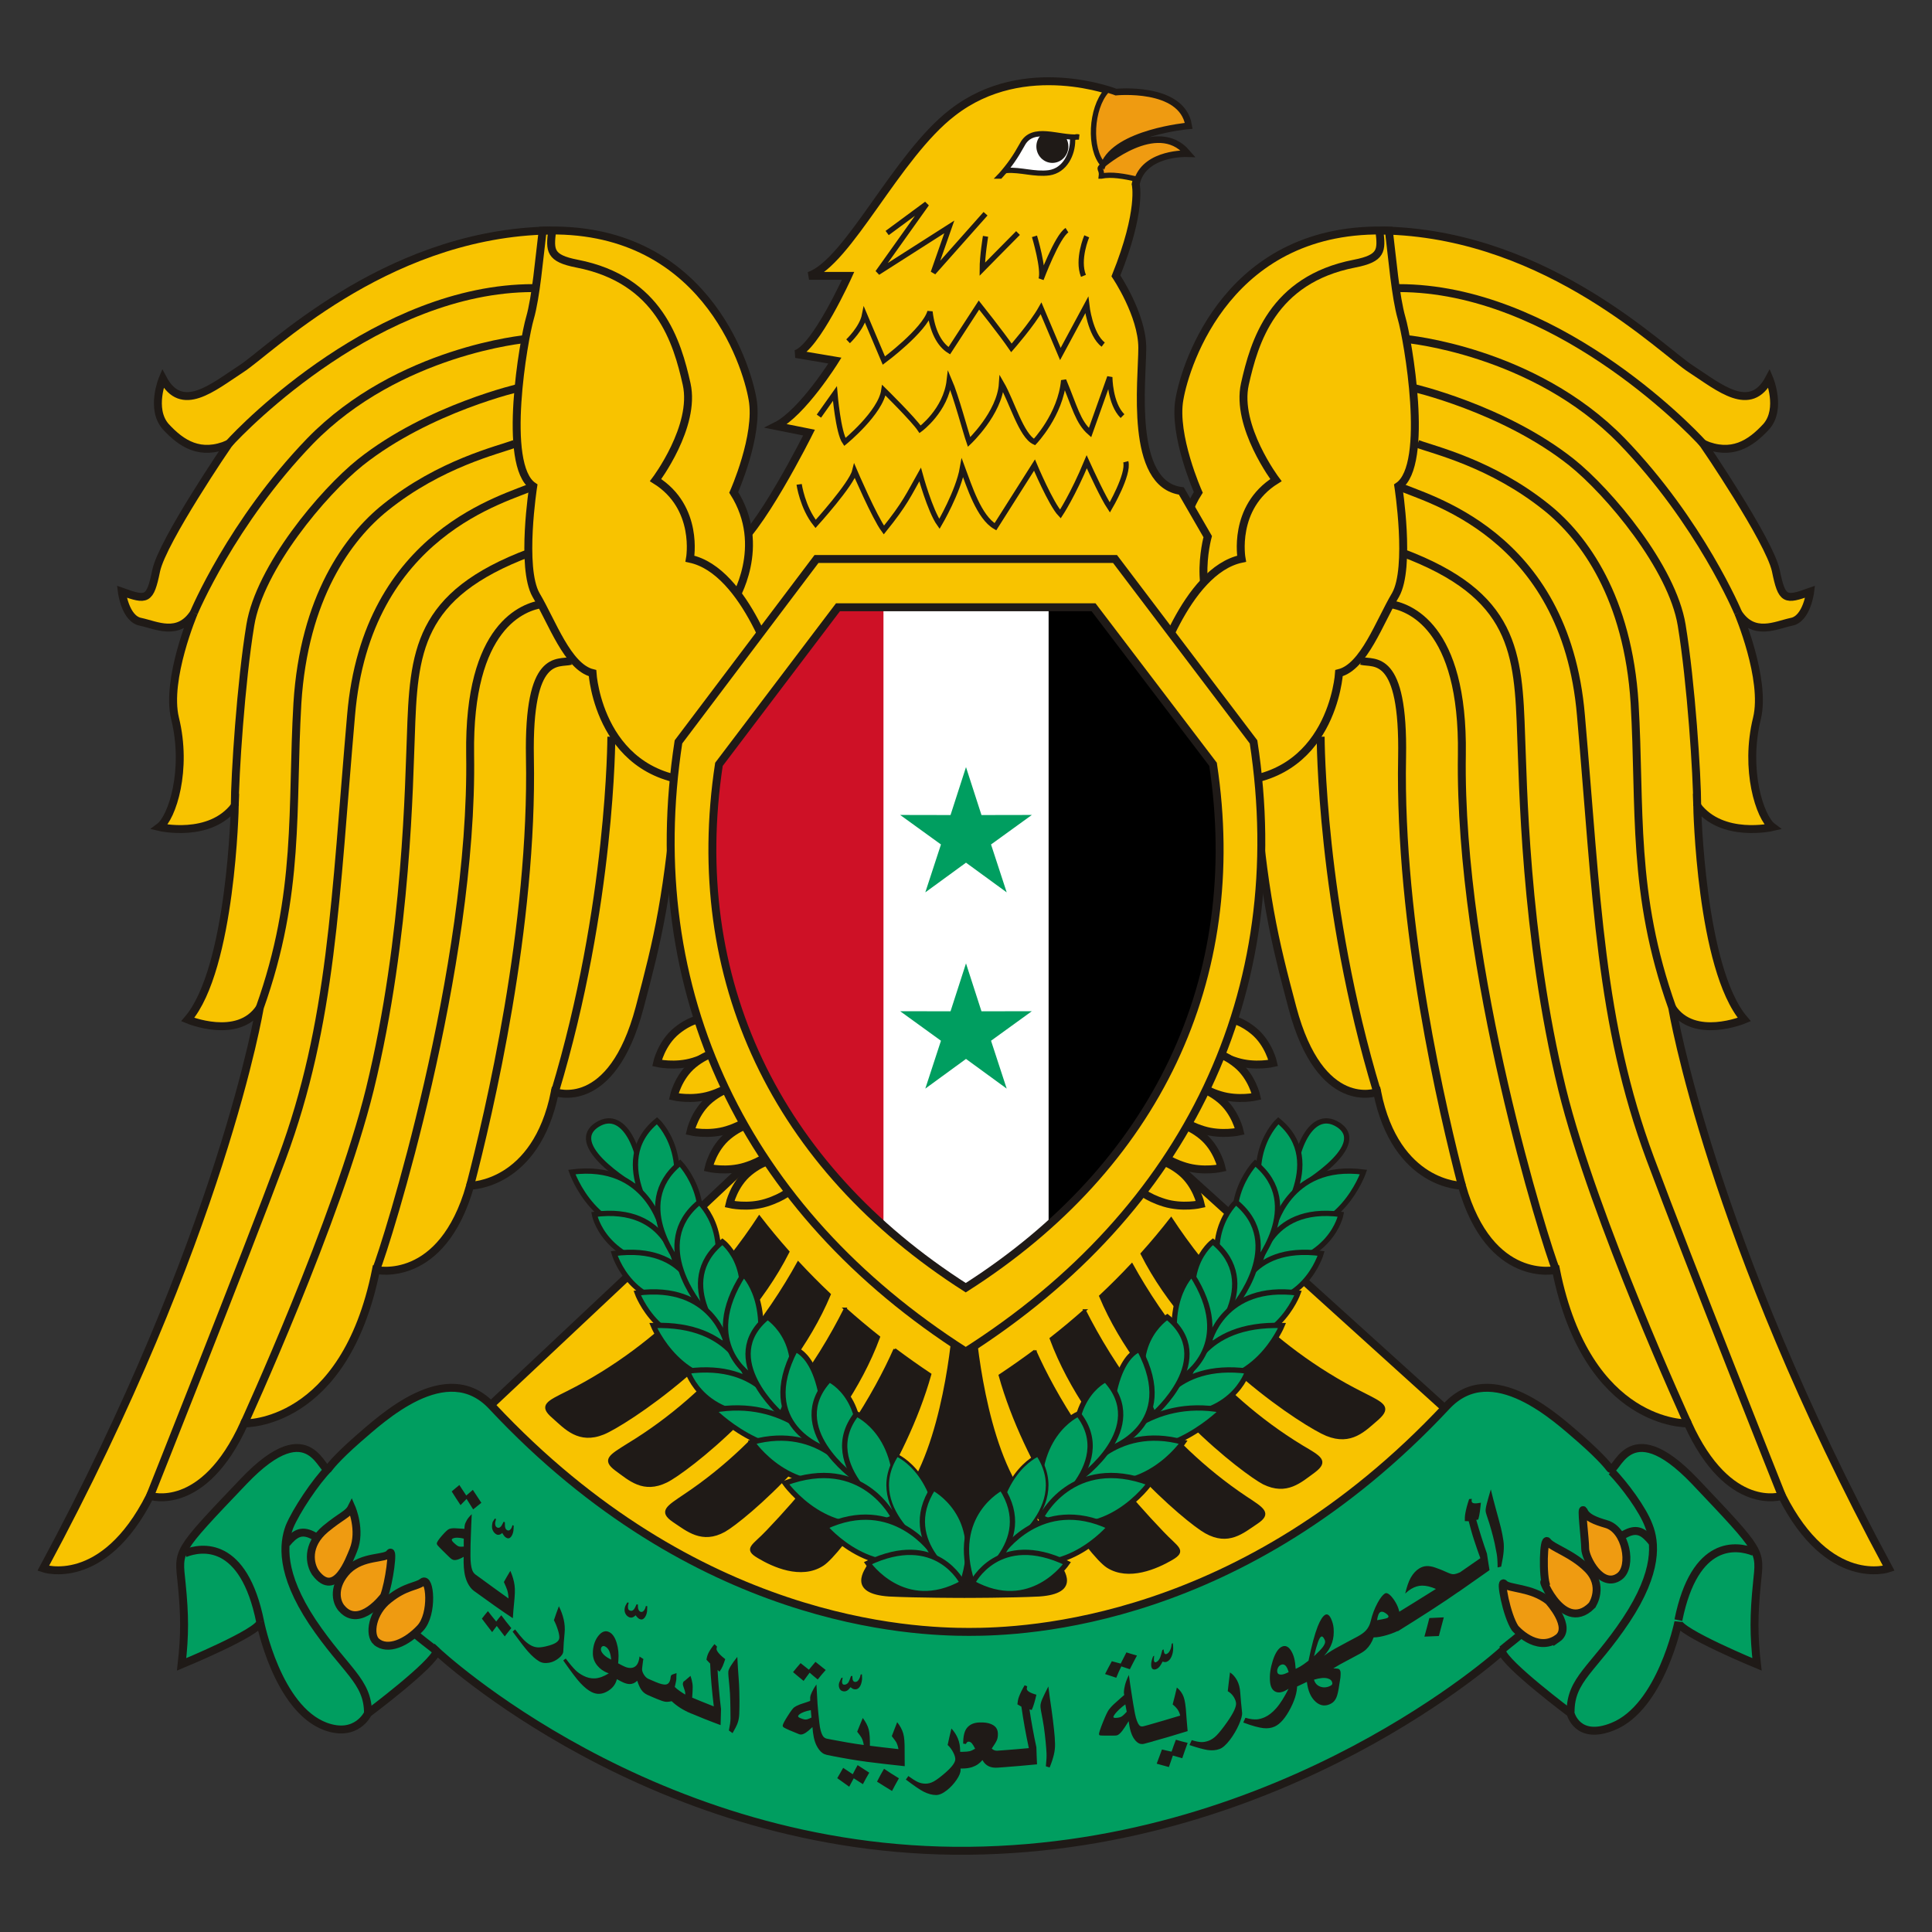
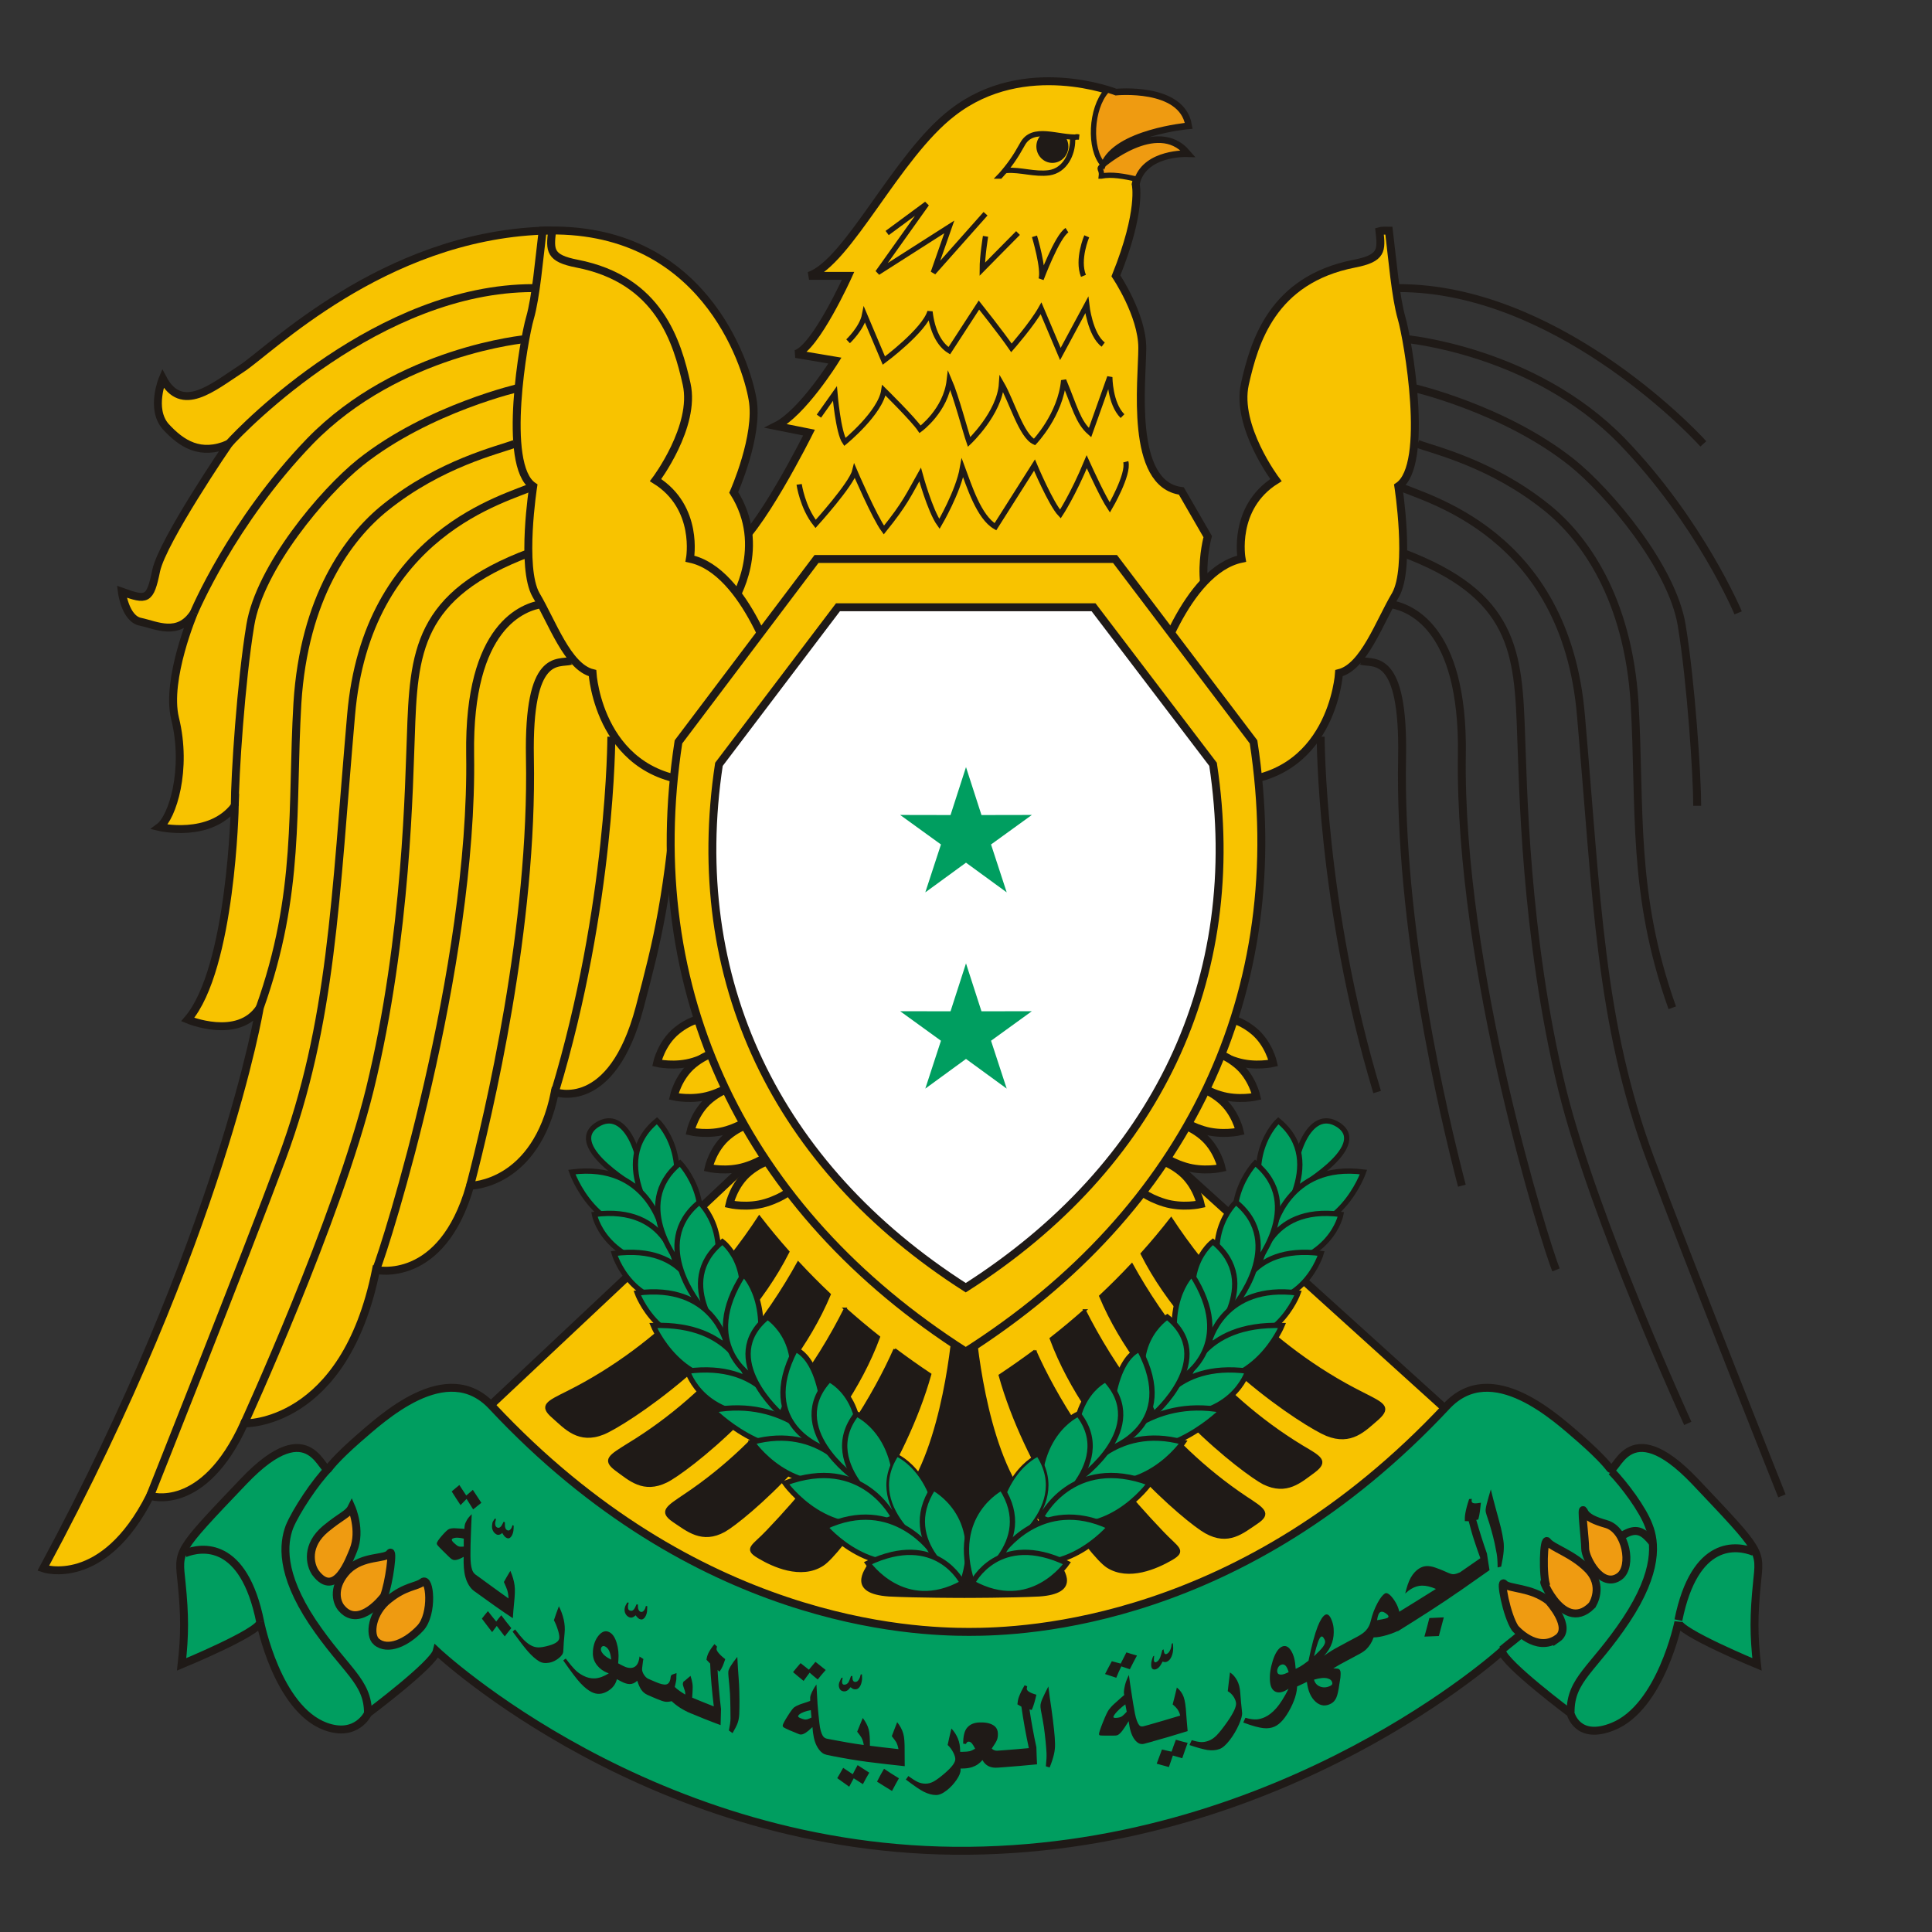
<svg xmlns="http://www.w3.org/2000/svg" xml:space="preserve" width="130mm" height="130mm" shape-rendering="geometricPrecision" text-rendering="geometricPrecision" image-rendering="optimizeQuality" fill-rule="evenodd" clip-rule="evenodd" viewBox="0 0 1.3e+007 1.3e+007" version="1.1">
  <rect x="0" y="0" width="1.3e+007" height="1.3e+007" fill="#333333" stroke="none" />
  <defs>
    <clipPath id="id0">
      <path d="M6.72962e+006 1.18479e+006c66510,-76010 101350,-126680 148860,-212190 69670,-133020 240700,-41180 380050,-50680 -22170,-6330 -41170,6340 -41170,22170 0,91850 -50680,202700 -158360,218530 -98180,12670 -190030,-22170 -285040,-15830 -15830,0 -28500,22170 -44340,38000z" />
    </clipPath>
    <clipPath id="id1">
-       <path d="M7.35827e+006 4.08619e+006l804110 1.05683e+006c218960,1.44354e+006 -382360,2.70487e+006 -1.66402e+006,3.52168e+006 -1.27979e+006,-817340 -1.87951e+006,-2.07938e+006 -1.66073e+006,-3.52168e+006l800830 -1.05683e+006 1.71981e+006 0z" />
-     </clipPath>
+       </clipPath>
  </defs>
  <g id="Layer_x0020_1">
    <g id="_155340640">
      <polygon id="_153037760" fill="#F8C300" stroke="#1F1A17" stroke-width="53340" points="4.60581e+006,1.06928e+007 6.54294e+006,1.13437e+007 8.63669e+006,1.07526e+007 9.87761e+006,9.61671e+006 7.74441e+006,7.68709e+006 5.20412e+006,7.66699e+006 3.16461e+006,9.58371e+006 " />
      <g>
        <path id="_154453896" fill="#F8C300" stroke="#1F1A17" stroke-width="53340" d="M4.7414e+006 6.85134e+006c0,0 -84840,0 -188530,84840 -103690,84840 -131970,216810 -131970,216810 0,0 122550,28270 245090,-9430 122540,-37710 179100,-94260 179100,-94260l-103690 -197960z" />
        <path id="_153805912" fill="#F8C300" stroke="#1F1A17" stroke-width="53340" d="M4.85394e+006 7.07643e+006c0,0 -84830,0 -188520,84840 -103690,84830 -131970,216800 -131970,216800 0,0 122540,28280 245080,-9420 122540,-37710 179100,-94270 179100,-94270l-103690 -197950z" />
        <path id="_153805216" fill="#F8C300" stroke="#1F1A17" stroke-width="53340" d="M4.96649e+006 7.31151e+006c0,0 -84840,0 -188530,84840 -103690,84840 -131970,216810 -131970,216810 0,0 122540,28280 245090,-9430 122540,-37700 179100,-94260 179100,-94260l-103690 -197960z" />
        <path id="_153833568" fill="#F8C300" stroke="#1F1A17" stroke-width="53340" d="M5.08846e+006 7.55717e+006c0,0 -84840,0 -188530,84840 -103690,84840 -131970,216810 -131970,216810 0,0 122540,28280 245080,-9430 122550,-37710 179110,-94260 179110,-94260l-103690 -197960z" />
        <path id="_155337864" fill="#F8C300" stroke="#1F1A17" stroke-width="53340" d="M5.22928e+006 7.80083e+006c0,0 -84840,0 -188530,84830 -103690,84840 -131970,216810 -131970,216810 0,0 122540,28280 245090,-9430 122540,-37700 179100,-94260 179100,-94260l-103690 -197950z" />
      </g>
      <g>
        <path id="_153544432" fill="#F8C300" stroke="#1F1A17" stroke-width="53340" d="M8.2465e+006 6.85134e+006c0,0 84840,0 188530,84840 103690,84840 131970,216810 131970,216810 0,0 -122540,28270 -245090,-9430 -122540,-37710 -179100,-94260 -179100,-94260l103690 -197960z" />
        <path id="_153799624" fill="#F8C300" stroke="#1F1A17" stroke-width="53340" d="M8.13396e+006 7.07643e+006c0,0 84840,0 188530,84840 103690,84830 131960,216800 131960,216800 0,0 -122540,28280 -245080,-9420 -122540,-37710 -179100,-94270 -179100,-94270l103690 -197950z" />
        <path id="_155081432" fill="#F8C300" stroke="#1F1A17" stroke-width="53340" d="M8.02141e+006 7.31151e+006c0,0 84840,0 188530,84840 103690,84840 131970,216810 131970,216810 0,0 -122540,28280 -245080,-9430 -122550,-37700 -179110,-94260 -179110,-94260l103690 -197960z" />
        <path id="_87921208" fill="#F8C300" stroke="#1F1A17" stroke-width="53340" d="M7.89945e+006 7.55717e+006c0,0 84830,0 188520,84840 103690,84840 131970,216810 131970,216810 0,0 -122540,28280 -245080,-9430 -122550,-37710 -179100,-94260 -179100,-94260l103690 -197960z" />
        <path id="_153762368" fill="#F8C300" stroke="#1F1A17" stroke-width="53340" d="M7.75862e+006 7.80083e+006c0,0 84840,0 188530,84830 103690,84840 131970,216810 131970,216810 0,0 -122540,28280 -245090,-9430 -122540,-37700 -179100,-94260 -179100,-94260l103690 -197950z" />
      </g>
      <path id="_154899352" fill="#1F1A17" stroke="#1F1A17" stroke-width="17780" d="M6.49842e+006 8.9284e+006l-76010 -53840c0,0 -44340,734770 -297710,1.14333e+006 -139350,221690 -253370,462400 -275540,506740 -22170,41170 -142520,190020 133020,209030 186860,9500 506740,9500 506740,9500 0,0 316710,0 503570,-9500 275540,-19010 155190,-167860 133020,-209030 -22170,-44340 -136190,-285050 -275540,-506740 -253370,-408560 -297710,-1.14333e+006 -297710,-1.14333e+006l-53840 53840z" />
-       <path id="_84303920" fill="#F8C300" stroke="#1F1A17" stroke-width="53340" d="M8.06298e+006 4.04153e+006c0,0 -231200,-364210 0,-728430 0,0 -171030,-383220 -126690,-627090 41180,-240700 335720,-1.175e+006 1.41254e+006,-1.13383e+006 1.07999e+006,41170 1.84009e+006,810780 2.03012e+006,931130 190030,123520 399060,304050 525740,63350 0,0 85510,202690 -19000,323040 -107680,117180 -234370,199530 -424390,117180 0,0 443390,649260 487730,851960 41170,202690 63340,202690 231200,142520 0,0 -22170,183690 -126680,202700 -104520,22160 -253370,101340 -357890,-60180 0,0 190030,446560 126690,709430 -85520,345220 19000,668270 104510,731610 0,0 -338880,79180 -506740,-142520 0,0 22170,1.09582e+006 316710,1.43787e+006 0,0 -338880,142520 -484560,-79180 0,0 253370,1.53922e+006 1.45687e+006,3.77204e+006 0,0 -402220,139350 -718940,-487740 0,0 -357880,120350 -633420,-487730 0,0 -674600,22170 -886790,-1.03248e+006 0,0 -443400,101340 -633430,-566920 0,0 -443390,0 -570080,-630250 0,0 -381360,144350 -570080,-566920 -121270,-457070 -196410,-757870 -259740,-1.56866e+006 -166620,470660 -303330,76210 -333300,-39300 -117420,-452630 -40380,-1.1316e+006 -40380,-1.1316e+006z" />
      <g>
        <path id="_154919952" fill="#1F1A17" stroke="#1F1A17" stroke-width="17780" d="M7.88039e+006 8.20097e+006c222100,338530 641230,853230 1.29108e+006,1.17716e+006 129850,66510 186860,88680 98180,167860 -88680,76010 -177360,174190 -342050,107680 -138800,-56050 -902960,-539570 -1.24408e+006,-1.21727e+006 68350,-76220 134000,-154690 196870,-235430z" />
        <path id="_155339264" fill="#1F1A17" stroke="#1F1A17" stroke-width="17780" d="M7.61573e+006 8.5103e+006c190330,344590 552050,863070 1.14401e+006,1.22255e+006 123520,72840 174200,98180 82350,167850 -91850,66510 -183690,155190 -338880,79180 -126980,-66140 -817310,-585320 -1.09854e+006,-1.25843e+006 72690,-68250 143070,-138630 211060,-211150z" />
        <path id="_46158112" fill="#1F1A17" stroke="#1F1A17" stroke-width="17780" d="M7.2981e+006 8.81854e+006c177920,352920 515700,877160 1.08159e+006,1.25635e+006 120350,79180 171020,107690 76010,171030 -95010,63340 -190030,148850 -342050,63340 -124180,-68700 -788350,-618030 -1.04187e+006,-1.30211e+006 77430,-60810 152910,-123680 226320,-188610z" />
        <path id="_152253520" fill="#1F1A17" stroke="#1F1A17" stroke-width="17780" d="M6.96384e+006 9.08959e+006c131040,293890 382720,726660 858440,1.22284e+006 98180,104510 158350,120350 60170,177360 -98180,57010 -288210,142520 -430730,50670 -117880,-76880 -553000,-674300 -723170,-1.28544e+006 80070,-53210 158550,-108350 235290,-165430z" />
        <path id="_155338624" fill="#1F1A17" stroke="#1F1A17" stroke-width="17780" d="M5.10887e+006 8.18878e+006c-221370,338500 -640240,855050 -1.28983e+006,1.17985e+006 -133020,66510 -186860,88680 -98180,164690 85510,76010 174190,177360 338880,110850 138850,-56070 901250,-542150 1.24339e+006,-1.22094e+006 -67450,-75920 -132230,-154070 -194260,-234450z" />
        <path id="_155336768" fill="#1F1A17" stroke="#1F1A17" stroke-width="17780" d="M5.37105e+006 8.49792e+006c-190880,345220 -553120,864540 -1.14345e+006,1.22226e+006 -120350,76010 -171030,101350 -82350,167850 91850,66510 183700,155190 338880,79180 129550,-63450 815190,-583840 1.09718e+006,-1.25704e+006 -72440,-68600 -142550,-139370 -210260,-212250z" />
        <path id="_154801504" fill="#1F1A17" stroke="#1F1A17" stroke-width="17780" d="M5.68695e+006 8.80718e+006c-177060,353540 -513630,877930 -1.0793e+006,1.25505e+006 -117180,79170 -167860,107680 -76010,171020 95010,63340 193200,148860 342050,66510 126670,-71250 787510,-619710 1.03927e+006,-1.30263e+006 -77360,-61250 -152730,-124570 -226010,-189950z" />
        <path id="_154805920" fill="#1F1A17" stroke="#1F1A17" stroke-width="17780" d="M6.02052e+006 9.07997e+006c-130540,294200 -381220,726620 -855460,1.22296e+006 -95010,101340 -158350,117180 -60170,174190 95010,57010 285040,145690 430730,50670 115170,-74210 550820,-669610 722180,-1.27979e+006 -80790,-54040 -159930,-110020 -237280,-168030z" />
      </g>
      <path id="_153796480" fill="#F8C300" stroke="#1F1A17" stroke-width="53340" d="M5.05105e+006 4.84282e+006l-310380 -658760c275540,-88680 177360,-484570 177360,-484570 177360,-88680 525740,-788620 525740,-788620l-221700 -44340c177360,-88680 395890,-440230 395890,-440230l-262870 -44340c133020,-41170 351550,-525740 351550,-525740l-262870 0c262870,-88680 589080,-810780 965970,-1.09899e+006 484570,-376880 1.09899e+006,-133020 1.09899e+006,-133020 0,0 440230,-44340 484570,218540 0,0 -484570,44340 -570080,266030 0,0 361050,-310370 560580,-79170 0,0 -297710,-9510 -342050,209030 0,0 44340,177350 -133020,617580 0,0 177360,262870 177360,484570 0,218530 -88680,918470 262870,962810l177360 307210c0,0 -133020,484570 174190,617580l-307210 614430 -2.94225e+006 0z" />
      <path id="_153803128" fill="none" stroke="#1F1A17" stroke-width="35560" d="M5.96951e+006 1.56802e+006c88680,-65450 177360,-130910 266040,-196370 -109800,154140 -219590,308260 -329380,462400 160460,-102410 320930,-204810 481400,-307210 -35900,102400 -71790,204800 -107680,307210 117180,-131970 234360,-263930 351550,-395890m680930 152030c0,0 -66510,155180 -22170,266030m-329380 -266030c0,0 66510,221690 44340,288200 0,0 107680,-288200 174190,-329380m-547910 41180c0,0 -22170,133010 -22170,221690 0,0 174190,-177350 240700,-243860" />
      <path id="_153792248" fill="none" stroke="#1F1A17" stroke-width="35560" d="M5.70664e+006 2.29645e+006c0,0 93580,-88120 110850,-177360 43290,102410 86570,204820 129850,307210 0,0 272440,-201690 310380,-329380 14960,129490 63340,221700 129850,262880 66510,-102400 133020,-204810 199530,-307220 0,0 151370,189970 218530,288210 0,0 139530,-159080 199530,-266040 43280,102410 86560,204820 129850,307210 59120,-109780 118230,-219570 177360,-329380 0,0 22170,199530 110850,266040" />
      <path id="_153791112" fill="none" stroke="#1F1A17" stroke-width="35560" d="M5.51028e+006 2.80002e+006c35900,-50670 71800,-101340 107680,-152020 0,0 22170,262870 66510,326220 0,0 240700,-196370 262870,-348390 0,0 199530,196360 243870,262870 0,0 173130,-126640 196360,-329380 45410,105150 110850,351550 133020,414900 0,0 205510,-193450 218530,-392730 69320,119490 133020,351550 221700,392730 0,0 175510,-182820 196360,-414900 75380,180040 95480,279870 177360,351550 44340,-124560 88680,-249140 133020,-373720 0,0 0,177360 85510,262870" />
      <path id="_153790416" fill="none" stroke="#1F1A17" stroke-width="35560" d="M5.37726e+006 3.25926e+006c0,0 22170,155190 110850,266030 0,0 240700,-266030 262870,-354710 0,0 133020,310370 196360,395890 144130,-178460 168910,-241180 243870,-373720 0,0 66510,243870 129850,332540 0,0 127170,-216510 155190,-376880 45430,121880 110850,332540 221700,395890 87630,-138300 175250,-276590 262870,-414900 0,0 110850,262880 174190,329390 0,0 84820,-128500 177360,-351560 38240,83650 110850,240710 155190,307220 0,0 129850,-221700 107680,-307220" />
-       <path id="_153789024" fill="white" d="M6.72962e+006 1.18479e+006c66510,-76010 101350,-126680 148860,-212190 69670,-133020 240700,-41180 380050,-50680 -22170,-6330 -41170,6340 -41170,22170 0,91850 -50680,202700 -158360,218530 -98180,12670 -190030,-22170 -285040,-15830 -15830,0 -28500,22170 -44340,38000z" />
      <g clip-path="url(#id0)">
        <g>
          <path id="_1538601201" fill="#1F1A17" d="M7.08117e+006 1.09611e+006c60180,0 107680,-50670 107680,-110840 0,-60180 -47500,-107690 -107680,-107690 -60170,0 -107680,47510 -107680,107690 0,60170 47510,110840 107680,110840z" />
        </g>
      </g>
      <path fill="none" stroke="#1F1A17" stroke-width="35560" d="M6.72962e+006 1.18479e+006c66510,-76010 101350,-126680 148860,-212190 69670,-133020 240700,-41180 380050,-50680 -22170,-6330 -41170,6340 -41170,22170 0,91850 -50680,202700 -158360,218530 -98180,12670 -190030,-22170 -285040,-15830 -15830,0 -28500,22170 -44340,38000z" />
      <path id="_154058728" fill="#EF9B11" stroke="#1F1A17" stroke-width="35560" d="M7.41055e+006 1.18479e+006c6340,-53840 -28500,-41170 12670,-76010 0,0 361050,-310370 560580,-79170 0,0 -266830,-8500 -332870,176040 -86760,-19520 -171630,-35080 -240380,-20860zm12670 -76010c-98180,-107680 -82350,-380050 22170,-497230l5930 -6580c36680,11060 57410,19240 57410,19240 0,0 440230,-44340 484570,218540 0,0 -484570,44340 -570080,266030z" />
      <path id="_153784928" fill="#F8C300" stroke="#1F1A17" stroke-width="53340" d="M4.93703e+006 4.04153e+006c0,0 231200,-364210 0,-728430 0,0 171030,-383220 126690,-627090 -41180,-240700 -335720,-1.175e+006 -1.41254e+006,-1.13383e+006 -1.07999e+006,41170 -1.84009e+006,810780 -2.03012e+006,931130 -190030,123520 -399060,304050 -525740,63350 0,0 -85510,202690 19000,323040 107680,117180 234370,199530 424390,117180 0,0 -443390,649260 -487730,851960 -41170,202690 -63340,202690 -231200,142520 0,0 22170,183690 126680,202700 104520,22160 253370,101340 357890,-60180 0,0 -190030,446560 -126690,709430 85520,345220 -19000,668270 -104510,731610 0,0 338880,79180 506740,-142520 0,0 -22170,1.09582e+006 -316710,1.43787e+006 0,0 338880,142520 484560,-79180 0,0 -253370,1.53922e+006 -1.45687e+006,3.77204e+006 0,0 402220,139350 718940,-487740 0,0 357880,120350 633420,-487730 0,0 674600,22170 886790,-1.03248e+006 0,0 443400,101340 633430,-566920 0,0 443390,0 570080,-630250 0,0 381360,144350 570080,-566920 121270,-457070 196410,-757870 259740,-1.56866e+006 166620,470660 303330,76210 333300,-39300 117420,-452630 40380,-1.1316e+006 40380,-1.1316e+006z" />
      <g>
        <path id="_153784232" fill="none" stroke="#1F1A17" stroke-width="53340" d="M1.53871e+006 2.98688e+006c104520,-117180 1.01348e+006,-1.04831e+006 2.04913e+006,-1.04831e+006" />
        <path id="_153783336" fill="none" stroke="#1F1A17" stroke-width="53340" d="M3.5435e+006 2.28062e+006c0,0 -861460,76010 -1.45687e+006,687260 -528910,547910 -782280,1.156e+006 -782280,1.156e+006" />
        <path id="_153782408" fill="none" stroke="#1F1A17" stroke-width="53340" d="M3.50233e+006 2.60683e+006c0,0 -617590,139350 -1.07682e+006,503570 -253370,202700 -677770,709440 -741110,1.09582e+006 -63340,383230 -104510,1.01348e+006 -104510,1.21618e+006" />
        <path id="_153781480" fill="none" stroke="#1F1A17" stroke-width="53340" d="M3.46116e+006 2.98688e+006c-107690,41180 -497240,129860 -867800,427570 -253360,202690 -547910,608080 -592250,1.31752e+006 -41170,709430 22170,1.27635e+006 -253370,2.04912e+006" />
        <path id="_153780552" fill="none" stroke="#1F1A17" stroke-width="53340" d="M3.58784e+006 3.27193e+006c-171020,82340 -1.12116e+006,304040 -1.22567e+006,1.54238e+006 -107690,1.23518e+006 -126690,2.06813e+006 -465570,2.98026e+006 -253370,680930 -886790,2.27082e+006 -886790,2.27082e+006" />
        <path id="_153779624" fill="none" stroke="#1F1A17" stroke-width="53340" d="M1.64323e+006 9.57766e+006c0,0 630260,-1.37453e+006 845620,-2.24866e+006 253370,-1.03564e+006 262870,-2.09029e+006 275540,-2.37217e+006 19000,-570080 41170,-953300 801280,-1.23834e+006" />
        <path id="_153778728" fill="none" stroke="#1F1A17" stroke-width="53340" d="M3.65118e+006 4.0637e+006c-126680,19010 -500400,142520 -487730,1.01348e+006 22170,1.44104e+006 -566920,3.30647e+006 -633430,3.468e+006" />
        <path id="_153777480" fill="none" stroke="#1F1A17" stroke-width="53340" d="M3.84121e+006 4.44693e+006c-85510,22170 -288210,-60180 -275540,649260 22170,1.13699e+006 -275540,2.39434e+006 -402220,2.88207e+006" />
        <path id="_153776608" fill="none" stroke="#1F1A17" stroke-width="53340" d="M4.11358e+006 4.95683e+006c0,0 0,1.13383e+006 -380050,2.39118e+006" />
      </g>
      <path id="_153774504" fill="#F8C300" stroke="#1F1A17" stroke-width="53340" d="M5.23157e+006 4.54827e+006c0,0 -209030,-709430 -589080,-788610 0,0 63340,-345210 -231200,-528910 0,0 272370,-361050 209030,-646090 -63340,-281870 -183690,-703100 -737940,-810780 -185660,-36020 -182380,-89720 -167830,-217420 -15240,-3690 -9960,-5120 -63370,-4280 -22830,186110 -44340,446560 -85510,589080 -41170,139360 -190030,988140 22170,1.13067e+006 0,0 -85510,547910 19000,731600 107680,180530 212200,484570 380060,525740 0,0 44340,731610 760110,731610l12660 -114020 471900 -598590z" />
      <g>
        <path id="_153772264" fill="none" stroke="#1F1A17" stroke-width="53340" d="M1.14613e+007 2.98688e+006c-104520,-117180 -1.01348e+006,-1.04831e+006 -2.04913e+006,-1.04831e+006" />
        <path id="_153771368" fill="none" stroke="#1F1A17" stroke-width="53340" d="M9.45651e+006 2.28062e+006c0,0 861460,76010 1.45687e+006,687260 528910,547910 782280,1.156e+006 782280,1.156e+006" />
        <path id="_153770440" fill="none" stroke="#1F1A17" stroke-width="53340" d="M9.49768e+006 2.60683e+006c0,0 617590,139350 1.07682e+006,503570 253370,202700 677770,709440 741110,1.09582e+006 63340,383230 104510,1.01348e+006 104510,1.21618e+006" />
        <path id="_153769744" fill="none" stroke="#1F1A17" stroke-width="53340" d="M9.53885e+006 2.98688e+006c107690,41180 497240,129860 867790,427570 253370,202690 547920,608080 592260,1.31752e+006 41170,709430 -22170,1.27635e+006 253370,2.04912e+006" />
        <path id="_153769048" fill="none" stroke="#1F1A17" stroke-width="53340" d="M9.41217e+006 3.27193e+006c171020,82340 1.12116e+006,304040 1.22567e+006,1.54238e+006 107690,1.23518e+006 126690,2.06813e+006 465570,2.98026e+006 253370,680930 886790,2.27082e+006 886790,2.27082e+006" />
        <path id="_153768352" fill="none" stroke="#1F1A17" stroke-width="53340" d="M1.13568e+007 9.57766e+006c0,0 -630260,-1.37453e+006 -845620,-2.24866e+006 -253370,-1.03564e+006 -262870,-2.09029e+006 -275540,-2.37217e+006 -19000,-570080 -41170,-953300 -801280,-1.23834e+006" />
        <path id="_153767456" fill="none" stroke="#1F1A17" stroke-width="53340" d="M9.34883e+006 4.0637e+006c126680,19010 500400,142520 487730,1.01348e+006 -22170,1.44104e+006 566920,3.30647e+006 633430,3.468e+006" />
        <path id="_153766208" fill="none" stroke="#1F1A17" stroke-width="53340" d="M9.1588e+006 4.44693e+006c85510,22170 288210,-60180 275540,649260 -22170,1.13699e+006 275540,2.39434e+006 402220,2.88207e+006" />
        <path id="_153765512" fill="none" stroke="#1F1A17" stroke-width="53340" d="M8.88643e+006 4.95683e+006c0,0 0,1.13383e+006 380050,2.39118e+006" />
      </g>
      <path id="_153761416" fill="#1F1A17" stroke="#1F1A17" stroke-width="7620" d="M2.58386e+006 1.1025e+007c31670,0 57010,-25340 57010,-60180 0,-31670 -25340,-57000 -57010,-57000 -31670,0 -57000,25330 -57000,57000 0,34840 25330,60180 57000,60180z" />
      <path id="_153758008" fill="#009E60" stroke="#1F1A17" stroke-width="53340" d="M6.52059e+006 1.24534e+007c2.13464e+006,-22170 3.58518e+006,-1.34286e+006 3.58518e+006,-1.34286e+006 22170,88680 462400,418060 462400,418060 0,0 44340,186860 285040,88680 323040,-129850 440230,-703100 440230,-703100 0,66510 528910,285040 528910,285040 -22170,-196360 -22170,-329380 0,-547910 22170,-221700 41170,-199530 -418060,-684100 -462400,-484570 -528910,-22170 -573250,-88680 0,0 -44340,-63340 -196360,-196360 -155190,-133020 -595420,-551080 -902630,-218530 -1.37136e+006,1.46638e+006 -2.83774e+006,1.51705e+006 -3.21146e+006,1.51705e+006 -373720,0 -1.83693e+006,-50670 -3.20829e+006,-1.51705e+006 -307210,-332550 -747440,85510 -902630,218530 -152020,133020 -196360,196360 -196360,196360 -44340,66510 -110850,-395890 -573250,88680 -462400,484570 -440230,462400 -418060,684100 22170,218530 22170,351550 0,547910 0,0 528910,-218530 528910,-285040 0,0 114020,582750 440230,703100 209030,76010 285040,-88680 285040,-88680 0,0 440230,-329380 462400,-418060 0,0 1.45054e+006,1.36503e+006 3.58201e+006,1.34286e+006z" />
      <g>
        <path id="_153757312" fill="none" stroke="#1F1A17" stroke-width="53340" d="M2.21331e+006 9.87853e+006c-88680,88680 -221700,288210 -266040,395890 -41170,110850 -63340,310380 155190,639760 221700,329380 373720,395890 373720,614420" />
        <path id="_153756616" fill="none" stroke="#1F1A17" stroke-width="53340" d="M1.24417e+006 1.04518e+007c110850,-44340 395890,-88680 506740,462400" />
-         <path id="_153755480" fill="none" stroke="#1F1A17" stroke-width="53340" d="M1.92827e+006 1.03853e+007c107680,-129850 174190,-110850 525740,266040 351550,373720 351550,351550 484570,459230" />
      </g>
      <g>
        <path id="_153754320" fill="none" stroke="#1F1A17" stroke-width="53340" d="M1.08437e+007 9.9007e+006c85510,88680 209030,253370 250200,364220 44340,110850 66510,307210 -152020,636590 -221700,332550 -373720,395890 -373720,617590" />
        <path id="_153753624" fill="none" stroke="#1F1A17" stroke-width="53340" d="M1.18002e+007 1.04423e+007c-110850,-44340 -395890,-88680 -506740,459230" />
        <path id="_153752664" fill="none" stroke="#1F1A17" stroke-width="53340" d="M1.11161e+007 1.03758e+007c-107680,-133020 -174190,-110850 -525740,262870 -351550,373720 -351550,351550 -484570,462400" />
      </g>
      <path id="_153033792" fill="#F8C300" stroke="#1F1A17" stroke-width="53340" d="M7.76527e+006 4.54827e+006c0,0 209030,-709430 589080,-788610 0,0 -63340,-345210 231200,-528910 0,0 -272370,-361050 -209030,-646090 63340,-281870 183690,-703100 737940,-810780 185660,-36020 182380,-89720 167830,-217420 15240,-3690 9960,-5120 63370,-4280 22830,186110 44340,446560 85510,589080 41170,139360 190030,988140 -22170,1.13067e+006 0,0 85510,547910 -19000,731600 -107680,180530 -212200,484570 -380060,525740 0,0 -44340,731610 -760110,731610l-12660 -114020 -471900 -598590z" />
      <g>
        <g>
          <path id="_153751568" fill="#EF9B11" stroke="#1F1A17" stroke-width="53340" d="M2.12463e+006 1.05848e+007c-41170,-57010 -66510,-186860 66510,-297710 107680,-88680 152020,-98180 174190,-142520 0,0 66510,152020 12670,285040 -25340,60180 -120350,329380 -253370,155190z" />
          <path id="_153750616" fill="#EF9B11" stroke="#1F1A17" stroke-width="53340" d="M2.30199e+006 1.08255e+007c-47510,-50670 -60180,-158350 38010,-259700 104510,-101350 253360,-72850 281870,-114020 28500,-41170 -3170,199530 -38010,288210 0,0 -161520,218530 -281870,85510z" />
          <path id="_153749600" fill="#EF9B11" stroke="#1F1A17" stroke-width="53340" d="M2.53319e+006 1.10472e+007c-53840,-47510 -28500,-199530 82340,-285040 114020,-91850 190030,-85510 228040,-117180 50670,-38010 72840,215360 -15840,310370 -91840,98180 -218530,155190 -294540,91850z" />
        </g>
        <g>
          <path id="_153748760" fill="#EF9B11" stroke="#1F1A17" stroke-width="53340" d="M1.04795e+007 1.1025e+007c104510,-72840 -57010,-250200 -60180,-253370 -117180,-91850 -266030,-79180 -297710,-114020 -31670,-38000 15840,212200 72850,297710 0,0 142520,167860 285040,69680z" />
          <path id="_153748064" fill="#EF9B11" stroke="#1F1A17" stroke-width="53340" d="M1.08976e+007 1.0607e+007c88680,-66510 44340,-313540 -88680,-351550 -76010,-22170 -133020,-44340 -152020,-88680 -22170,-44340 9500,186860 9500,253370 0,63340 110850,275540 231200,186860z" />
          <path id="_153747304" fill="#EF9B11" stroke="#1F1A17" stroke-width="53340" d="M1.07107e+007 1.08033e+007c6330,-6330 85510,-133020 -28510,-247030 -104510,-104520 -240700,-142520 -269200,-183700 -28500,-38000 -34840,240700 -6340,300880 -69670,-145690 95020,338880 304050,129850z" />
        </g>
      </g>
      <g>
        <g>
          <path id="_153745784" fill="#009E60" stroke="#1F1A17" stroke-width="35560" d="M4.31311e+006 8.00993e+006c0,0 -519410,-291370 -297710,-440230 199530,-129850 319880,231200 297710,440230z" />
          <path id="_153744904" fill="#009E60" stroke="#1F1A17" stroke-width="35560" d="M4.45563e+006 8.27597e+006c0,0 -380050,-452900 -34840,-734770 0,0 278710,250200 34840,734770z" />
          <path id="_153410800" fill="#009E60" stroke="#1F1A17" stroke-width="35560" d="M4.45563e+006 8.27597e+006c0,0 -95010,-456060 -608090,-389550 0,0 164690,475060 608090,389550z" />
          <path id="_153410600" fill="#009E60" stroke="#1F1A17" stroke-width="35560" d="M4.55381e+006 8.53884e+006c0,0 -47510,-433890 -554240,-367380 0,0 60170,332540 554240,367380z" />
          <path id="_153409704" fill="#009E60" stroke="#1F1A17" stroke-width="35560" d="M4.58865e+006 8.52617e+006c0,0 -357890,-418060 -12670,-699930 0,0 300880,310380 12670,699930z" />
          <path id="_153408808" fill="#009E60" stroke="#1F1A17" stroke-width="35560" d="M4.6995e+006 8.75737e+006c0,0 -60180,-389550 -566920,-323040 0,0 120350,411720 566920,323040z" />
          <path id="_153407912" fill="#009E60" stroke="#1F1A17" stroke-width="35560" d="M4.7185e+006 8.79221e+006c0,0 -357880,-421220 -12670,-703100 0,0 278710,250200 12670,703100z" />
          <path id="_153407016" fill="#009E60" stroke="#1F1A17" stroke-width="35560" d="M4.88636e+006 9.03291e+006c0,0 -370550,-399050 -25340,-677760 0,0 285040,215360 25340,677760z" />
          <path id="_153406120" fill="#009E60" stroke="#1F1A17" stroke-width="35560" d="M4.88636e+006 9.03291e+006c0,0 -91850,-399050 -598590,-332540 0,0 152020,421220 598590,332540z" />
          <path id="_153405224" fill="#009E60" stroke="#1F1A17" stroke-width="35560" d="M5.02888e+006 9.28628e+006c0,0 -79180,-386390 -633430,-367380 0,0 186860,452890 633430,367380z" />
          <path id="_153404328" fill="#009E60" stroke="#1F1A17" stroke-width="35560" d="M5.06055e+006 9.26411e+006c0,0 -361050,-218530 -57010,-690430 0,0 218530,205860 57010,690430z" />
          <path id="_153403432" fill="#009E60" stroke="#1F1A17" stroke-width="35560" d="M5.25691e+006 9.51748e+006c0,0 -126680,-357880 -630260,-291370 0,0 104520,357880 630260,291370z" />
          <path id="_153402536" fill="#009E60" stroke="#1F1A17" stroke-width="35560" d="M5.25691e+006 9.51748e+006c0,0 -433890,-376890 -91850,-655590 0,0 310380,193190 91850,655590z" />
          <path id="_153401640" fill="#009E60" stroke="#1F1A17" stroke-width="35560" d="M5.55145e+006 9.74868e+006c0,0 -262870,-351550 -753770,-259700 0,0 348380,361050 753770,259700z" />
          <path id="_153400744" fill="#009E60" stroke="#1F1A17" stroke-width="35560" d="M5.55145e+006 9.74868e+006c0,0 -468730,-155190 -199530,-668260 0,0 212200,50670 199530,668260z" />
          <path id="_153399848" fill="#009E60" stroke="#1F1A17" stroke-width="35560" d="M5.75098e+006 9.94504e+006c0,0 -224860,-370550 -690430,-240700 0,0 262870,389560 690430,240700z" />
          <path id="_153398952" fill="#009E60" stroke="#1F1A17" stroke-width="35560" d="M5.75098e+006 9.94504e+006c0,0 -475070,-335710 -171020,-661920 0,0 304040,136180 171020,661920z" />
          <path id="_153398056" fill="#009E60" stroke="#1F1A17" stroke-width="35560" d="M6.01385e+006 1.02111e+007c0,0 -525740,-345220 -250200,-696770 0,0 338880,145690 250200,696770z" />
          <path id="_153397160" fill="#009E60" stroke="#1F1A17" stroke-width="35560" d="M6.01385e+006 1.02111e+007c0,0 -209030,-427560 -731600,-231200 0,0 300870,424390 731600,231200z" />
          <path id="_153396264" fill="#009E60" stroke="#1F1A17" stroke-width="17780" d="M6.32106e+006 1.0474e+007c0,0 -525740,-307210 -285040,-680930 0,0 307210,129850 285040,680930z" />
          <path id="_153395368" fill="#009E60" stroke="#1F1A17" stroke-width="35560" d="M6.27989e+006 1.04518e+007c0,0 -266040,-395890 -728440,-177360 0,0 332550,395890 728440,177360z" />
          <path id="_153394472" fill="#009E60" stroke="#1F1A17" stroke-width="35560" d="M6.47625e+006 1.06513e+007c0,0 -440230,-266040 -196360,-639760 0,0 351550,177360 196360,639760z" />
          <path id="_153393560" fill="#009E60" stroke="#1F1A17" stroke-width="35560" d="M6.47625e+006 1.06513e+007c0,0 -174190,-354720 -636590,-133020 0,0 240700,351550 636590,133020z" />
        </g>
        <g>
          <path id="_153392520" fill="#009E60" stroke="#1F1A17" stroke-width="35560" d="M8.70907e+006 8.00993e+006c0,0 519410,-291370 297710,-440230 -199530,-129850 -319880,231200 -297710,440230z" />
          <path id="_153391624" fill="#009E60" stroke="#1F1A17" stroke-width="35560" d="M8.56655e+006 8.27597e+006c0,0 380050,-452900 34840,-734770 0,0 -278710,250200 -34840,734770z" />
          <path id="_153390728" fill="#009E60" stroke="#1F1A17" stroke-width="35560" d="M8.56655e+006 8.27597e+006c0,0 95010,-456060 608090,-389550 0,0 -164690,475060 -608090,389550z" />
          <path id="_153389832" fill="#009E60" stroke="#1F1A17" stroke-width="35560" d="M8.46837e+006 8.53884e+006c0,0 47510,-433890 554240,-367380 0,0 -60170,332540 -554240,367380z" />
          <path id="_153388936" fill="#009E60" stroke="#1F1A17" stroke-width="35560" d="M8.43353e+006 8.52617e+006c0,0 357880,-418060 12670,-699930 0,0 -300880,310380 -12670,699930z" />
          <path id="_153388040" fill="#009E60" stroke="#1F1A17" stroke-width="35560" d="M8.32268e+006 8.75737e+006c0,0 60180,-389550 566920,-323040 0,0 -120360,411720 -566920,323040z" />
          <path id="_153387144" fill="#009E60" stroke="#1F1A17" stroke-width="35560" d="M8.30051e+006 8.79221e+006c0,0 361050,-421220 15840,-703100 0,0 -278710,250200 -15840,703100z" />
          <path id="_153386248" fill="#009E60" stroke="#1F1A17" stroke-width="35560" d="M8.13582e+006 9.03291e+006c0,0 370550,-399050 25340,-677760 0,0 -288210,215360 -25340,677760z" />
          <path id="_153385352" fill="#009E60" stroke="#1F1A17" stroke-width="35560" d="M8.13582e+006 9.03291e+006c0,0 91850,-399050 598590,-332540 0,0 -152020,421220 -598590,332540z" />
          <path id="_153384432" fill="#009E60" stroke="#1F1A17" stroke-width="35560" d="M7.9933e+006 9.28628e+006c0,0 79180,-386390 633420,-367380 0,0 -186860,452890 -633420,367380z" />
          <path id="_153383512" fill="#009E60" stroke="#1F1A17" stroke-width="35560" d="M7.96163e+006 9.26411e+006c0,0 361050,-218530 57010,-690430 0,0 -221700,205860 -57010,690430z" />
          <path id="_153382592" fill="#009E60" stroke="#1F1A17" stroke-width="35560" d="M7.7621e+006 9.51748e+006c0,0 126690,-357880 633430,-291370 0,0 -104520,357880 -633430,291370z" />
          <path id="_153381672" fill="#009E60" stroke="#1F1A17" stroke-width="35560" d="M7.7621e+006 9.51748e+006c0,0 437060,-376890 91850,-655590 0,0 -310380,193190 -91850,655590z" />
          <path id="_153380752" fill="#009E60" stroke="#1F1A17" stroke-width="35560" d="M7.46756e+006 9.74868e+006c0,0 262870,-351550 756940,-259700 0,0 -351550,361050 -756940,259700z" />
          <path id="_153379832" fill="#009E60" stroke="#1F1A17" stroke-width="35560" d="M7.46756e+006 9.74868e+006c0,0 471900,-155190 199530,-668260 0,0 -212200,50670 -199530,668260z" />
          <path id="_153378912" fill="#009E60" stroke="#1F1A17" stroke-width="35560" d="M7.26803e+006 9.94504e+006c0,0 224870,-370550 693600,-240700 0,0 -266040,389560 -693600,240700z" />
          <path id="_153740600" fill="#009E60" stroke="#1F1A17" stroke-width="35560" d="M7.26803e+006 9.94504e+006c0,0 475070,-335710 171030,-661920 0,0 -304050,136180 -171030,661920z" />
          <path id="_153739680" fill="#009E60" stroke="#1F1A17" stroke-width="35560" d="M7.00516e+006 1.02111e+007c0,0 525740,-345220 250200,-696770 0,0 -338880,145690 -250200,696770z" />
          <path id="_153738760" fill="#009E60" stroke="#1F1A17" stroke-width="35560" d="M7.00516e+006 1.02111e+007c0,0 209030,-427560 731600,-231200 0,0 -300870,424390 -731600,231200z" />
          <path id="_153737840" fill="#009E60" stroke="#1F1A17" stroke-width="17780" d="M6.69795e+006 1.0474e+007c0,0 525740,-307210 285040,-680930 0,0 -307210,129850 -285040,680930z" />
          <path id="_153736920" fill="#009E60" stroke="#1F1A17" stroke-width="35560" d="M6.73912e+006 1.04518e+007c0,0 266040,-395890 728440,-177360 0,0 -332550,395890 -728440,177360z" />
          <path id="_153732584" fill="#009E60" stroke="#1F1A17" stroke-width="35560" d="M6.54276e+006 1.06513e+007c0,0 440230,-266040 196360,-639760 0,0 -351550,177360 -196360,639760z" />
          <path id="_153732112" fill="#009E60" stroke="#1F1A17" stroke-width="35560" d="M6.54276e+006 1.06513e+007c0,0 174190,-354720 636590,-133020 0,0 -240700,351550 -636590,133020z" />
        </g>
      </g>
      <polygon id="_152528592" fill="#009E60" points="6.12153e+006,6.61323e+006 6.24822e+006,6.22051e+006 5.9125e+006,5.97664e+006 6.3274e+006,5.97664e+006 6.45408e+006,5.58392e+006 6.58077e+006,5.97664e+006 6.99566e+006,5.97664e+006 6.65994e+006,6.22051e+006 6.7898e+006,6.61323e+006 6.45408e+006,6.36937e+006 " />
      <polygon id="_153367248" fill="#009E60" points="6.12153e+006,7.86741e+006 6.24822e+006,7.47469e+006 5.9125e+006,7.23082e+006 6.3274e+006,7.23082e+006 6.45408e+006,6.8381e+006 6.58077e+006,7.23082e+006 6.99566e+006,7.23082e+006 6.65994e+006,7.47469e+006 6.7898e+006,7.86741e+006 6.45408e+006,7.62355e+006 " />
      <path id="_153957080" fill="#F8C300" stroke="#1F1A17" stroke-width="53340" d="M7.50268e+006 3.76127e+006l932110 1.23078e+006c258400,1.67961e+006 -446020,3.15368e+006 -1.93643e+006,4.1026e+006 -1.48854e+006,-949440 -2.19134e+006,-2.42423e+006 -1.93314e+006,-4.1026e+006l928830 -1.23078e+006 2.00863e+006 0z" />
      <path id="_154911392" fill="white" d="M7.35827e+006 4.08619e+006l804110 1.05683e+006c218960,1.44354e+006 -382360,2.70487e+006 -1.66402e+006,3.52168e+006 -1.27979e+006,-817340 -1.87951e+006,-2.07938e+006 -1.66073e+006,-3.52168e+006l800830 -1.05683e+006 1.71981e+006 0z" />
      <g clip-path="url(#id1)">
        <g>
          <rect id="_153428224" fill="black" transform="matrix(9.99335E-015 -0.299 0.425 8.92097E-015 6.49998E+006 9.94236E+006)" width="2.38125e+007" height="5.29167e+006" />
          <line id="_153763408" fill="none" stroke="#1F1A17" stroke-width="7620" x1="6.5e+006" y1="1.08204e+006" x2="6.5e+006" y2="1.16688e+007" />
          <rect id="_153509456" fill="#CE1126" transform="matrix(-9.99335E-015 -0.299 -0.425 8.92097E-015 6.49998E+006 9.94236E+006)" width="2.38125e+007" height="5.29167e+006" />
          <rect id="_153057640" fill="white" transform="matrix(5.55914E-015 -0.299 0.21 7.91609E-015 5.94464E+006 9.93415E+006)" width="2.38125e+007" height="5.29167e+006" />
        </g>
      </g>
      <path fill="none" stroke="#1F1A17" stroke-width="53340" d="M7.35827e+006 4.08619e+006l804110 1.05683e+006c218960,1.44354e+006 -382360,2.70487e+006 -1.66402e+006,3.52168e+006 -1.27979e+006,-817340 -1.87951e+006,-2.07938e+006 -1.66073e+006,-3.52168e+006l800830 -1.05683e+006 1.71981e+006 0z" />
      <g>
        <polygon id="_154748792" fill="#009E60" points="6.5e+006,5.16172e+006 6.60412e+006,5.48427e+006 6.94306e+006,5.48362e+006 6.66847e+006,5.68231e+006 6.77382e+006,6.00445e+006 6.5e+006,5.8047e+006 6.22618e+006,6.00445e+006 6.33153e+006,5.68231e+006 6.05694e+006,5.48362e+006 6.39588e+006,5.48427e+006 " />
        <polygon id="_154840880" fill="#009E60" points="6.5e+006,6.48231e+006 6.60412e+006,6.80486e+006 6.94306e+006,6.80421e+006 6.66847e+006,7.0029e+006 6.77382e+006,7.32504e+006 6.5e+006,7.12529e+006 6.22618e+006,7.32504e+006 6.33153e+006,7.0029e+006 6.05694e+006,6.80421e+006 6.39588e+006,6.80486e+006 " />
      </g>
      <path id="_154843544" fill="#1F1A17" fill-rule="nonzero" d="M3.23891e+006 1.0112e+007c-18140,14500 -37000,29220 -55140,44390 -15230,-23870 -29020,-47290 -44250,-70720 -13780,14060 -27570,28110 -40630,41950 -20310,-30790 -40620,-61580 -59480,-91920 17410,-14720 33370,-29000 51500,-43280 15240,23650 31200,47070 46430,70720 15240,-12940 29750,-25660 44260,-38150 18860,29000 38450,57780 57310,87010zm-730 627790c-16680,-12050 -32880,-23320 -49330,-35030 -8940,-6360 -16840,-14610 -23940,-23870 -13930,-18170 -25600,-41000 -33370,-69380 -10370,-37900 -13060,-83440 -11610,-135870 -18860,10710 -34120,16880 -44980,19640 -14530,3700 -26040,2330 -35540,-4240 -5000,-3460 -10930,-8450 -18140,-15400 -14540,-14010 -29000,-28360 -42800,-41940 -18840,-18540 -30030,-30680 -34100,-35690 -3930,-4840 -5650,-9190 -5080,-14060 880,-7440 11500,-24870 34820,-51310 23100,-26200 39200,-41220 48610,-44620 7260,-2620 18870,-5180 37000,-4910 10890,160 25360,1300 44980,2680 5780,400 13060,670 20310,1560 0,-4460 390,-8650 730,-12490 390,-4440 890,-8010 1450,-11600 1610,-10240 6900,-21430 13780,-33910 6900,-12520 18140,-25880 33370,-40610 -2900,45960 -3630,93060 -5800,138990 -2170,45780 -2900,92590 -2900,138770 0,43950 4140,76380 11600,97040 4860,13460 12280,23960 22490,31460 15890,11680 31920,23200 49340,35470 -5080,36370 -7980,72950 -10890,109320zm-117520 -333310c0,-18070 -730,-36140 0,-53540 -7980,-2010 -14480,-3340 -19590,-4010 -15200,-2000 -25420,-2730 -35550,-1790 -6560,610 -12300,2540 -16680,4240 -6490,2530 -8080,5330 -8710,8250 -810,3780 2000,9780 10160,18070 8520,8650 16760,15310 25390,21870 5150,3910 11630,6560 16680,7140 6540,750 15960,1340 28300,-230zm333710 -104400c-3530,20310 -10810,34220 -18860,41940 -10080,9670 -20320,9370 -33370,220 -5080,-3560 -8110,-7270 -11610,-12050 -3030,-4140 -7250,-10040 -10880,-17170 -7260,6460 -13020,9500 -18140,11150 -10100,3250 -18870,890 -27570,-5800 -10150,-7800 -16360,-17290 -20310,-28560 -4020,-11480 -3380,-23700 -1450,-37250 970,-6850 2180,-13400 5800,-18520 3620,-5130 7260,-11380 11610,-17850 2180,890 5810,1560 7980,2460 -720,2230 -750,5570 -2170,9810 -1480,4450 -2400,8660 -2910,11830 -930,5760 -1110,11660 0,18290 1060,6320 3980,11370 7980,14500 10540,8270 20800,6470 30470,-4010 4120,-4460 9430,-15400 18140,-31910 2900,1340 5080,2460 7980,3800 0,14500 140,23180 730,27210 1580,10690 4740,18930 10880,23650 9830,7560 18720,5890 26840,-3350 6380,-7260 10160,-16730 13060,-28110 2900,900 5080,2240 7980,3350 0,5360 -10,12270 -730,18960 -720,6690 -640,12740 -1450,17410zm-3620 586510c-79810,-52430 -158160,-109090 -235780,-165090 2900,-36590 6530,-72950 10880,-109540 65290,47520 130580,95260 195880,141670 -730,-20080 -3630,-39250 -8710,-56450 -2900,-9830 -10880,-27660 -22490,-54210 13790,-25210 28290,-50190 43530,-74960 15230,34810 24270,66890 28290,96600 3950,29180 2170,68270 -2900,117130 -3630,35010 -6530,70050 -8700,104850zm-10160 66710c-15960,18290 -29750,37480 -44250,55770 -18870,-23650 -35550,-47290 -53690,-70500 -10160,13840 -21040,27670 -31190,41500 -23220,-30560 -47160,-60910 -68920,-90580 12330,-17180 26840,-33910 40620,-50420 17410,22980 37000,46630 55860,69830 10890,-14500 21770,-28330 34100,-42160 21760,29890 44250,58670 67470,86560zm349670 155490c-610,16070 -11080,31220 -30470,46630 -19050,15150 -39870,26270 -63840,30570 -28260,5060 -50010,1710 -68920,-9820 -23160,-14120 -47520,-35380 -73990,-65140 -22130,-24880 -56590,-70280 -103750,-134080 5810,-5140 11610,-10040 16690,-14950 23210,30560 41580,52650 55140,66700 14000,14510 28290,26790 44970,37040 18130,11150 36290,16420 53690,17180 18140,790 43460,-3620 74720,-12500 45630,-12970 67000,-29490 68920,-50640 970,-10760 -1130,-26870 -7980,-49530 -7650,-25310 -16680,-48850 -28290,-70270 10150,-31460 21760,-62910 33370,-93930 15230,29900 25720,59500 32650,89910 6840,30040 8930,60490 5800,91250 -4110,40400 -7160,80990 -8710,121580zm364190 161530c-2080,45510 -23020,80640 -61670,104850 -38960,24410 -76060,26990 -113890,7360 -22370,-11600 -46430,-30790 -72550,-58450 -26110,-27660 -64570,-78970 -116080,-153040 4360,-4460 10160,-8700 16690,-12940 26840,36360 50040,63160 67470,80090 14480,14070 31890,25500 50060,35030 26070,13670 51520,19450 77620,18290 29030,-1290 60210,-12940 94310,-33690 -11610,-4460 -20980,-8600 -28290,-12490 -25330,-13500 -46660,-32890 -61670,-58230 -14730,-24850 -19130,-52230 -16680,-81650 3340,-39960 15350,-73890 37000,-100840 24050,-29940 49140,-37120 73990,-23870 21580,11500 37400,35130 48610,71830 11270,36920 14760,75160 11610,115790 -2640,34090 -4990,68060 -6530,101960zm-42080 -105310c-3630,-46400 -16620,-75520 -39170,-87450 -8640,-4570 -14280,-5300 -21040,-890 -4960,3230 -8070,9620 -8710,17400 -800,9660 3850,20120 13790,31900 9640,11420 23300,22160 39900,31010 5150,2740 10150,5580 15230,8030zm241580 -324150c-2950,19960 -9620,34420 -18140,43950 -9610,10760 -20380,13280 -34090,6470 -5140,-2550 -8990,-6420 -12340,-9820 -3950,-4000 -7980,-8250 -12330,-14500 -6530,6690 -12960,10740 -18860,13160 -9330,3820 -18320,3240 -28290,-2010 -10340,-5450 -17710,-13920 -22490,-24540 -4650,-10350 -6000,-22350 -3630,-35470 1250,-6940 3540,-12990 6530,-18740 2800,-5390 7250,-11600 10160,-18510 3620,220 7250,660 10150,1110 -720,2230 -1790,5490 -2900,9820 -1070,4160 -1670,8210 -2180,11370 -930,5770 -320,12110 730,17630 1120,5870 4170,10360 8700,12720 12170,6340 22350,3670 31200,-7370 4200,-5240 10160,-16280 17410,-33460 2180,670 5080,1560 8710,2010 0,14050 230,22680 1450,26550 3130,9950 5950,16470 13780,20970 8860,5090 18560,2010 26120,-8260 6230,-8470 10150,-18520 12330,-29670 2900,450 6530,1120 9430,1340 0,5580 -720,11600 -720,18070 0,6920 -50,12550 -730,17180zm298170 687800c-29750,-12940 -54520,-25500 -74720,-38600 -19690,-12770 -39910,-27880 -58040,-45280 -15960,4230 -31210,5190 -42080,3790 -11610,-1490 -31240,-7930 -55860,-18300 -22530,-9480 -43760,-18240 -65290,-28110 -18370,-8420 -31780,-20620 -41350,-34800 -10010,-14820 -18870,-34580 -26850,-60010 -15230,14950 -32640,22310 -50780,22310 -15230,0 -34060,-5450 -55860,-16730 -19540,-10120 -37000,-19860 -55860,-29450 1450,-35920 2900,-71840 6530,-107760 18140,9600 37080,19270 56590,29680 26910,14350 50120,19410 70370,13380 26180,-7790 39900,-33020 44250,-74510 8700,5570 17410,10930 26120,16950 -2180,7810 -2900,16970 -4360,27890 -1430,10710 -2910,22090 -4350,35470 -1450,13380 3370,27610 11610,40830 8440,13540 18600,23980 30470,29220 16440,7260 33240,14370 48600,20970 33960,14590 57280,19630 71100,16740 18090,-3790 27500,-20090 30470,-49750 640,-6470 2720,-11400 7250,-14730 2740,-2020 8650,-3980 15960,-6470 5750,-1960 10890,-3570 15960,-5580 0,5360 370,12670 -720,21200 -1080,8440 230,14640 0,17400 -1220,14460 -5810,32570 -10880,54660 9430,9150 19700,17910 32640,26770 12450,8530 24670,16730 37730,24540 1450,-9150 -730,-21860 -7260,-39040 -6530,-17180 -9330,-28320 -8700,-33470 810,-6670 2200,-11360 4350,-14500 740,-1090 4780,-3010 10880,-8030 12070,-9940 24670,-20750 36270,-30790 6530,19640 10840,36930 13060,52210 2130,14630 1980,32340 730,52430 -3090,49730 -6530,99720 -7980,149470zm196600 77190c-76170,-28110 -150170,-57780 -224170,-89240 730,-35920 2180,-71610 4350,-107530 58040,24760 116080,47970 174120,70940 -6530,-48630 -10560,-96860 -15240,-144560 -4740,-48220 -7250,-95930 -9430,-143900 -9430,-8700 -16690,-17400 -24670,-25880 2180,-15610 6340,-30300 13060,-44390 8510,-17820 22490,-37930 40630,-60460 5800,5350 10880,10480 16680,15840 0,1780 -290,5720 -2170,12270 -2470,8620 3130,19010 13060,31230 8920,10980 23210,24990 44980,41720 -5810,16060 -10240,31740 -16690,46180 -6610,14800 -13780,27440 -21760,37930 -4360,-3790 -8710,-7360 -13060,-11160 2170,43730 5410,87580 9430,131630 3960,43410 7980,87230 13780,130960 -1450,36140 -2170,72280 -2900,108420zm125510 -75850c-660,23650 -4760,44250 -10890,61800 -6190,17700 -18130,40150 -34090,68040 -9430,-6250 -16690,-12050 -24670,-17850 6530,-31900 10470,-58240 10880,-79420 310,-16300 0,-40580 -720,-72730 -720,-32110 -1090,-64270 -2900,-96380 -1810,-32140 -5870,-70720 -10160,-116450 -1500,-16050 -1310,-26760 -730,-32350 860,-8230 6130,-20560 16690,-37700 10470,-16990 24670,-37040 43530,-60020 2170,49750 5690,99170 9430,149250 4230,56580 4670,105080 5080,145460 310,31000 -670,60470 -1450,88350zm581820 -294930c-18860,21190 -37000,42380 -53680,63800 -18870,-15390 -37730,-30790 -54410,-45960 -14510,18520 -26850,37040 -40630,55550 -23940,-19850 -48610,-39480 -71100,-59120 16690,-20300 32650,-40380 50790,-60450 18130,14500 37720,29440 55860,44170 15230,-17630 29020,-35470 44250,-52870 22490,18290 45710,36580 68920,54880zm60210 581830c-18130,-3570 -36260,-7200 -54410,-11160 -9410,-2050 -19130,-6080 -27560,-12040 -15520,-10990 -29340,-28860 -40630,-51760 -15540,-31520 -23210,-72510 -26840,-122930 -18860,18520 -34020,30920 -44980,37930 -15880,10160 -28300,14080 -39900,11600 -5080,-1080 -10660,-3830 -17410,-6690 -17940,-7620 -35590,-14200 -51510,-21200 -21070,-9280 -35300,-16390 -39180,-19180 -4830,-3470 -7250,-7310 -7250,-12050 0,-7390 9950,-27580 31190,-61130 21550,-34040 36580,-54970 45710,-61800 7590,-5680 20220,-12520 38450,-19630 11510,-4490 28420,-9240 48600,-16280 6660,-2320 13790,-5130 21040,-7590 0,-3790 350,-7600 0,-11600 -360,-4060 -180,-7590 0,-11150 540,-10280 4850,-21920 11610,-36590 6340,-13760 15960,-31240 30470,-51090 2180,43280 4360,86610 7250,129620 2900,43100 7880,86360 12340,129390 4240,40840 12960,69450 22490,85450 6420,10770 15960,17430 26840,19850 18130,4040 37000,7370 55140,10710 -1460,36590 -1460,72950 -1460,109320zm-155970 -261920c-1450,-16500 -3630,-33240 -4350,-49750 -9440,1790 -17420,3390 -22490,4690 -16680,4270 -26910,8570 -37000,13160 -8040,3650 -13320,7250 -18140,11160 -5360,4350 -7660,8400 -7980,11370 -410,3770 4150,8230 12330,12050 9970,4660 20330,7570 29020,9820 5080,1310 13770,1240 19590,-450 7220,-2100 16690,-5800 29020,-12050zm340240 -256110c-2340,20370 -7340,37010 -15230,48640 -9530,14050 -21020,19220 -34820,17400 -6500,-850 -10840,-2320 -14510,-4690 -3570,-2310 -7260,-5350 -13060,-9590 -6530,8920 -12580,15740 -17410,19410 -10450,7960 -20300,9880 -29750,8480 -11580,-1710 -19590,-6710 -24660,-15170 -5070,-8480 -7930,-19640 -6530,-32800 760,-7130 3150,-13710 6530,-20300 3140,-6120 6530,-13390 10150,-21640 2900,-890 6530,-1790 8710,-2450 0,2230 -360,5880 -1450,10480 -1080,4560 -1680,8660 -2180,11820 -950,5990 -280,11710 1450,16510 1890,5250 5110,7860 10880,8700 10910,1600 23810,-4110 31920,-18290 3520,-6150 8710,-19630 15240,-39260 2900,-230 5800,-900 9430,-1120 730,13610 1260,21920 2180,24990 2700,8980 7210,14140 14510,15170 11560,1640 20040,-4410 27560,-16960 6250,-10430 10160,-21410 11610,-32790 2900,-450 5810,-670 8710,-1340 720,5350 720,11380 720,17620 0,6470 560,12310 0,17180zm52960 556400c-87780,-10710 -174840,-26100 -262620,-43500 0,-36370 -720,-72730 730,-109100 73270,13840 147270,27440 220540,37040 -2900,-18970 -7790,-35360 -15230,-49080 -4170,-7690 -13790,-20970 -29020,-40380 11600,-30790 25390,-61580 37720,-92360 18860,25650 33430,51740 39900,77630 6580,26310 8400,64250 7980,113560 -300,35460 0,70940 0,106190zm-4350 70720c-15960,25660 -29020,51540 -42800,77190 -20320,-12940 -41360,-26100 -61670,-39490 -10150,19190 -21040,37930 -30470,56670 -27570,-19190 -53680,-38590 -80520,-57560 13050,-22980 27560,-46180 39900,-69380 21030,14280 42070,28560 64560,43060 10160,-20300 21040,-40830 32650,-61350 26120,16950 51510,33910 78350,50860zm238680 -43720c-87780,-8930 -175570,-19640 -263350,-30570 -720,-36810 -720,-73620 0,-110430 74000,9150 147270,18290 221270,26100 -3630,-18740 -8630,-34850 -15960,-47960 -4260,-7630 -15230,-20530 -29020,-39270 10880,-31010 24670,-62240 36270,-93920 19590,24540 32990,49660 40630,75630 7590,25780 9850,63800 9430,113550 -300,35690 730,71170 730,106870zm-39180 81420c-15960,28560 -31920,57120 -46430,85230 -34820,-20970 -68190,-41940 -100840,-62690 14510,-28780 29750,-57780 47160,-86560 31920,21640 65290,43050 100110,64020zm414970 -56220c610,16510 -8580,39390 -26840,66260 -18750,27580 -39980,50560 -65290,70500 -27640,21770 -52240,32540 -74000,32130 -25380,-470 -51810,-7420 -81980,-22310 -24970,-12330 -66020,-41050 -120430,-82100 6530,-7590 12340,-15390 16690,-23430 26840,19410 47900,32550 63110,39720 15970,7540 33380,11190 50790,11600 20300,470 38960,-4860 57310,-14950 19370,-10650 45480,-29930 77620,-58010 45480,-39730 67950,-70270 67470,-92360 -240,-10920 -4030,-25380 -13060,-43280 -10550,-20910 -23210,-37920 -38450,-51760 7260,-36810 16690,-73620 25390,-110650 18870,19850 32960,42260 43530,67370 10460,24860 15240,53100 15240,84780 0,42170 1340,84340 2900,126490zm310500 -19850c-21040,1560 -40650,2980 -60940,4460 -22500,1640 -42780,-1160 -59490,-8920 -17380,-8070 -32640,-22310 -42800,-42170 -18860,22540 -41390,38290 -70370,47740 -18170,5930 -39910,9020 -63120,9150 -15230,80 -28290,220 -43520,0 -1460,-37250 -2910,-74510 -2180,-111990 14510,220 28300,40 43530,-220 23940,-400 39220,-1820 49330,-4240 9470,-2260 22490,-8040 37000,-16740 -7980,-16280 -15190,-27710 -21040,-34800 -7200,-8740 -15250,-12850 -22490,-12720 -5080,90 -7460,1090 -10160,3350 -2380,1990 -5080,6470 -8700,12270 -5810,-670 -13060,-1560 -18140,-2230 0,-49750 8040,-85630 26840,-107530 18920,-22040 45710,-33750 82710,-35030 39890,-1390 69020,4310 92130,18070 22580,13450 31920,33690 31920,60240 0,14280 -1490,28100 -7250,41490 -5840,13590 -18140,31910 -34100,55780 5080,5130 10200,8600 16690,11150 6560,2570 13780,3780 20310,3350 20300,-1350 39170,-2900 60210,-4460 730,37920 2180,75850 3630,114000zm203860 -17850c-77630,7810 -155250,14060 -232880,20080 -1450,-37930 -2900,-76070 -3630,-114000 60220,-4690 121160,-9150 181370,-15170 -9430,-46630 -19580,-93040 -27570,-139440 -7960,-46180 -15960,-92580 -22490,-139430 -7980,-5350 -18130,-10490 -26840,-15620 1450,-16510 3890,-33410 10160,-50190 8240,-22040 20310,-47750 38450,-78310 5080,2450 11600,4690 17410,6920 0,1780 -1540,6290 -2900,14050 -1550,8820 5320,16770 16680,23870 9690,6060 25390,12500 47880,18740 -3620,18300 -8790,36990 -13780,54440 -5160,18040 -10880,33910 -17410,48190 -6530,-1120 -11610,-2460 -15240,-3800 5810,42170 13810,84780 21040,127170 7270,42600 16690,85220 25390,127610 730,38370 2900,76520 4360,114890zm121150 -138320c660,25440 -2170,48690 -7260,70720 -5070,21930 -13780,51760 -29010,88800 -7980,-2680 -17420,-5360 -25400,-8040 3630,-36810 5590,-66470 4360,-89010 -940,-17380 -2570,-42650 -5810,-75630 -3270,-33270 -7240,-65820 -11600,-98160 -4340,-32130 -12260,-69850 -20320,-114000 -2810,-15410 -3190,-25850 -2900,-31910 420,-8680 3110,-24540 13060,-46400 10360,-22770 23210,-49750 39900,-82100 5800,49080 12830,97970 20310,147240 8470,55820 13230,104480 18140,145910 3780,31970 5750,62920 6530,92580zm551350 -593650c-17410,30780 -31920,61350 -47880,92140 -20310,-6250 -39170,-12940 -57310,-19190 -13060,25660 -23940,51090 -34100,76520 -25390,-8250 -50780,-16510 -75440,-24990 14500,-28550 29740,-57330 45700,-86330 18860,5570 39900,10930 59490,16060 12330,-24990 25390,-49970 38450,-75410 23210,7590 47150,14280 71090,21200zm106650 578040c-18860,5130 -37790,9860 -56590,15170 -8030,2260 -16850,3360 -27570,890 -15460,-3560 -30010,-16150 -42800,-35250 -17680,-26410 -29020,-65140 -35550,-117350 -18130,29670 -32420,50810 -42070,63580 -14280,18900 -26830,29350 -37000,31910 -5780,1450 -12340,1560 -20320,1560 -17410,0 -36270,300 -50780,220 -22480,-130 -36260,-510 -41350,-1340 -5790,-950 -7690,-3970 -7980,-9140 -420,-7570 8080,-34160 26120,-79200 18240,-45540 31400,-73460 40620,-85450 6730,-8760 17790,-22470 35550,-38590 11260,-10210 25390,-23220 44980,-40160 7240,-6250 14510,-12720 22490,-19410 0,-3790 -1830,-7540 -2180,-11600 -370,-4220 -180,-7750 0,-11600 530,-10910 2910,-25430 7260,-43280 4350,-17840 12330,-40380 26110,-68270 5810,43280 12010,86500 18870,129400 6910,43210 13180,86450 21760,129390 8100,40500 18540,66980 29020,79200 6930,8080 17430,10080 27570,7360 18140,-4860 37720,-10040 56580,-14950 1450,39050 4360,78090 7260,116910zm-175570 -199900c-3620,-16510 -6520,-33010 -9430,-49520 -7980,6470 -15790,11800 -20310,15610 -15060,12700 -26890,23390 -35550,33020 -6570,7310 -12860,14200 -16680,20080 -4870,7490 -7980,12940 -7980,15840 0,4240 5800,6470 14510,6470 10880,0 19520,-1810 28290,-4020 7190,-1810 13630,-5080 19590,-10260 6370,-5530 16680,-14720 27560,-27220zm312680 -427670c0,21860 -4430,40800 -11610,57110 -8050,18260 -19580,29910 -32640,34580 -4350,1560 -10150,2140 -13060,1790 -4340,-530 -9430,-1560 -13790,-3570 -6520,12490 -11880,22170 -16680,28780 -8990,12370 -18180,19540 -28290,22980 -10190,3460 -19920,2270 -25400,-4470 -5400,-6640 -6990,-17390 -6520,-31680 250,-7570 1330,-14750 3620,-22750 2060,-7210 4360,-16290 8710,-26550 2170,-1780 5080,-3790 7250,-6020 730,2450 -360,5990 -720,11370 -350,5120 -490,9830 -730,13170 -470,6490 360,11810 2900,16060 2550,4250 6530,5100 10890,3570 10870,-3810 22010,-15080 29010,-33690 3150,-8390 7980,-24540 13790,-47740 2170,-1790 5080,-3570 7980,-5350 2170,13160 4400,21180 5080,23640 2210,8010 7960,10630 15230,8030 10130,-3630 19060,-12980 26120,-30110 5280,-12820 7980,-26110 8700,-38380 2180,-1560 4360,-3560 7260,-5350 720,4690 1470,10590 2180,16960 750,6640 720,12490 720,17620zm97210 557960c-87050,27440 -174830,52650 -260440,76520 -2180,-38820 -5800,-77860 -7250,-116900 71820,-20080 144360,-41940 217640,-64030 -4360,-18960 -11660,-33300 -20320,-44840 -4440,-5930 -13780,-16730 -30470,-30340 10160,-37930 19590,-75850 28300,-113780 21760,18070 36970,39060 45700,63580 8670,24330 14460,62960 17410,116010 2110,37980 6530,75850 9430,113780zm0 79200c-12330,34800 -25390,69610 -36270,103290 -21760,-5800 -42800,-11820 -63120,-18070 -8700,25880 -18130,51760 -26840,77420 -27570,-7590 -55130,-14950 -81980,-22540 11610,-31680 23220,-63360 35550,-95700 19590,5130 42080,9810 64570,14720 8700,-26550 18860,-53540 29020,-80310 26110,7580 52230,15170 79070,21190zm366360 -203460c1840,17580 -5960,45310 -21760,81200 -16120,36620 -36420,70500 -59490,101070 -26260,34790 -50060,55110 -70370,62460 -24650,8930 -51490,10970 -80530,6690 -25360,-3740 -66010,-14720 -121870,-33240 5070,-11150 10150,-22310 15230,-33240 26120,8480 47890,12470 63840,13170 14520,630 31230,-2170 49330,-8710 18890,-6830 38130,-19710 55140,-37480 17810,-18600 41970,-48500 71820,-91240 41960,-60090 60450,-101760 58040,-124930 -1210,-11630 -5920,-25570 -15240,-40830 -11000,-18000 -25390,-30560 -40620,-39270 5080,-41940 9430,-84100 15230,-126270 19590,12720 34690,30420 47160,53100 12190,22160 19580,50210 21760,83880 2890,44620 7660,88980 12330,133640zm369270 -207040c5390,49790 -7610,107590 -42080,174910 -33710,65860 -69680,108390 -108100,125830 -22500,10210 -47860,13860 -76890,10480 -28270,-3300 -73280,-14500 -134220,-37700 5080,-10710 9440,-21420 14510,-31900 31920,9370 57320,12180 76900,10710 15950,-1200 34880,-6150 53690,-14730 26150,-11940 51480,-31930 75450,-58900 28970,-32590 55860,-76520 84150,-132070 -11610,6690 -20270,12160 -27570,15400 -26790,11920 -49230,11870 -66740,440 -18030,-11760 -27700,-33450 -30470,-65590 -3750,-43480 2760,-89280 18140,-138090 16530,-52470 37670,-84900 62390,-95940 21710,-9700 41410,-1790 58030,22540 16760,24540 28370,58450 31920,102840 2970,37250 6860,74570 10890,111770zm-55860 -65360c-12340,-43060 -28990,-59480 -52240,-49080 -8660,3870 -15240,10260 -19590,19630 -4350,9360 -6380,18050 -5070,26550 1580,10240 5780,16680 18130,18740 11580,1940 24720,-800 42810,-8700 4390,-1910 9430,-4240 15960,-7140zm427300 -96160c-26850,14730 -53780,29080 -81260,43730 -5150,2740 -10840,6340 -17410,10040 -6480,3650 -15230,8920 -28290,17400 10880,450 20450,20 31190,1790 9740,1600 15950,9930 17420,21640 1420,11300 170,24050 -730,38150 -540,8450 -4250,23330 -7250,45280 -5690,41640 -12500,72310 -20320,89910 -8140,18320 -19550,31090 -34820,39490 -36220,19920 -71710,16970 -103740,-11380 -33260,-29430 -52240,-74510 -59490,-134300 -30470,14500 -60210,28550 -91410,43060 -3630,-39050 -8700,-78310 -11610,-117580 11610,-5800 23290,-11240 36280,-17400 13840,-6560 28640,-14890 43520,-25430 16310,-11550 27570,-20300 34100,-25210 21040,-102180 41940,-179210 61670,-229790 17260,-44220 35430,-70940 50780,-79200 13660,-7350 27040,810 38450,24770 9620,20200 16310,42590 18140,66700 2520,33210 -220,65540 -10160,95260 -11100,33190 -29750,62920 -54410,89020 18140,-13610 36370,-25270 51510,-34580 16060,-9870 30470,-17870 44250,-25210 26830,-14290 52960,-28560 79800,-43060 4350,39040 9430,78090 13790,116900zm-182100 -110870c-910,-7340 -4150,-15230 -10150,-23880 -5630,-8110 -10850,-10840 -15960,-8250 -7210,3650 -14310,16380 -21770,37260 -7770,21760 -16680,52870 -26840,94810 29020,-27660 50170,-49010 60210,-63130 10260,-14420 15760,-26760 14510,-36810zm48610 281320c-2080,-16300 -12320,-26840 -31200,-32130 -22460,-6300 -52950,-3340 -92130,8480 6530,23430 20890,39250 42800,47070 23070,8230 46560,5580 70370,-7360 7380,-4010 10980,-9610 10160,-16060zm466480 -366100c-26850,16730 -59570,30740 -98670,42160 -33450,9760 -63840,15840 -89960,15840 -11600,33250 -29170,60310 -50050,80320 -10310,9880 -24640,19910 -43530,30120 -26080,14100 -52240,28110 -78350,42160 -4350,-39040 -10160,-78080 -13790,-117120 26850,-13840 52940,-27930 78350,-41720 23910,-12970 42520,-26150 55870,-40830 15670,-17220 26440,-38920 31920,-62470 10470,-44930 26330,-85940 46430,-123140 18350,-33960 35600,-54580 49330,-63140 12380,-7720 32120,3650 55860,35920 24850,33760 40210,70100 44250,109090 3210,31050 7980,61800 12340,92810zm-88510 -83880c-880,-6230 -8130,-13400 -21040,-22090 -13920,-9370 -25350,-11530 -34100,-6250 -10830,6530 -17410,24540 -21760,54440 13060,-2230 24720,-4340 32640,-5800 21100,-3890 33350,-7420 36280,-9150 5760,-3400 8550,-7120 7980,-11150zm498390 -183610c-144360,101280 -290180,193420 -436730,284670 -5080,-38600 -10150,-77190 -15230,-115790 91410,-56440 182090,-112440 272770,-169550 -34820,-15170 -66750,-22900 -94310,-22310 -24660,520 -47850,7650 -71090,21420 -6490,3840 -12530,7780 -18140,12040 -5270,3990 -12330,10710 -23210,19640 10880,-43950 21990,-80160 37720,-107310 16190,-27950 34830,-47970 56590,-61350 16680,-10260 33380,-15310 49330,-15840 17420,-580 36320,2110 58040,9810 16000,5670 40940,14460 73270,29230 21370,9770 37000,15620 47880,15620 11610,0 26840,-4470 47150,-13390 4360,37700 10890,75410 15960,113110zm-126230 190520c-11600,42390 -22490,83890 -33370,125600 -32640,1340 -64570,2680 -97210,4020 11610,-41500 23210,-83440 33370,-124930 33370,-1120 63840,-2680 97210,-4690zm307600 -317690c-69640,48640 -138560,97270 -207480,145690 -5080,-37710 -10880,-75410 -16690,-113340 54410,-37480 108100,-74960 162510,-112660 -15240,-41050 -29000,-82110 -42810,-123820 -13750,-41490 -24660,-83210 -35540,-124930 -9440,-450 -17420,-890 -26120,-890 -730,-16290 140,-34560 3630,-53990 4480,-24960 12330,-56000 25390,-94370 5800,220 11600,-890 17410,-1560 0,1560 -730,6470 -730,14500 0,8920 5840,14070 16690,15610 9460,1350 24660,0 45700,-3790 -2170,18970 -4000,38420 -6530,57780 -2540,19450 -6530,37930 -10880,54890 -5080,1110 -10150,2230 -13780,3120 10880,37920 22100,75750 34100,113550 11930,37600 24660,75410 37720,112670 5080,37250 11610,74510 17410,111540zm93590 -196990c3650,24090 3240,48160 1450,71390 -1820,23620 -7260,57560 -16690,101960 -7980,2000 -15960,3790 -23940,5570 0,-39040 -2130,-69170 -5800,-90800 -2840,-16730 -7620,-40230 -13790,-70720 -6160,-30410 -14870,-59890 -22490,-88790 -7610,-28870 -18340,-62400 -31190,-99950 -4550,-13310 -6670,-22960 -7260,-28770 -850,-8460 1450,-25210 7980,-50870 6530,-25660 15960,-57340 26850,-95260 10150,42830 21470,85990 33370,129390 13490,49190 25400,92360 34820,130290 7250,29220 12370,58010 16690,86560z" />
    </g>
  </g>
</svg>